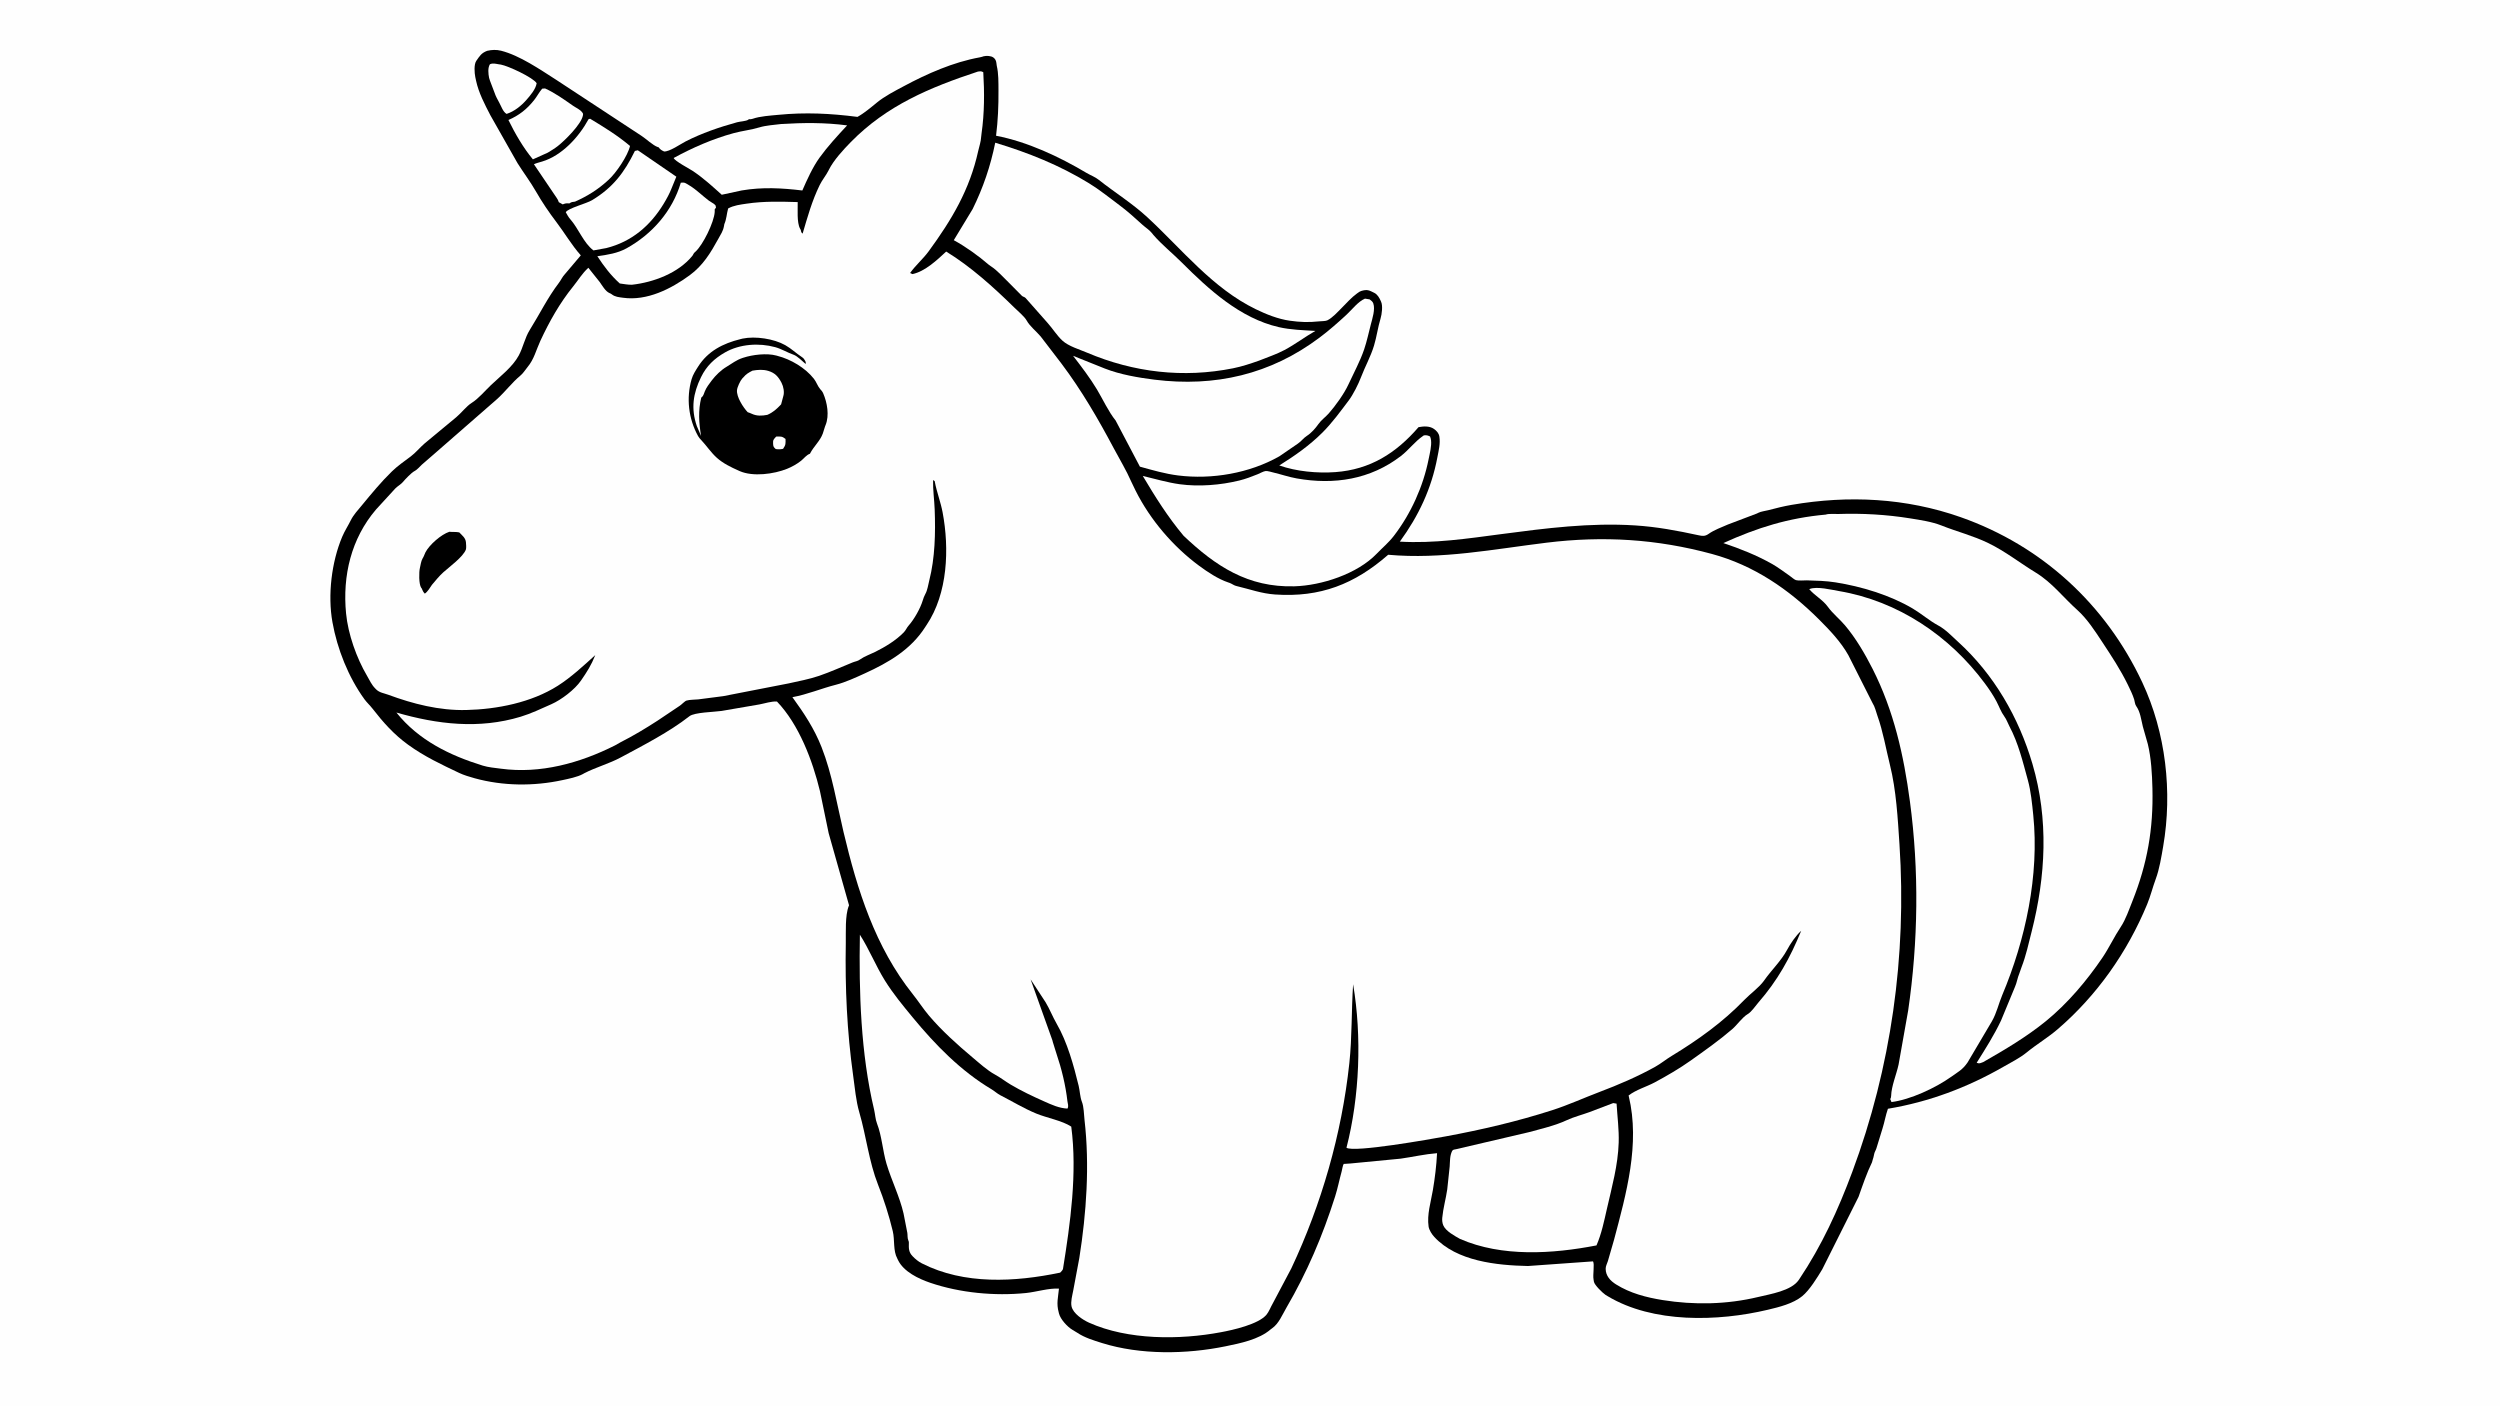
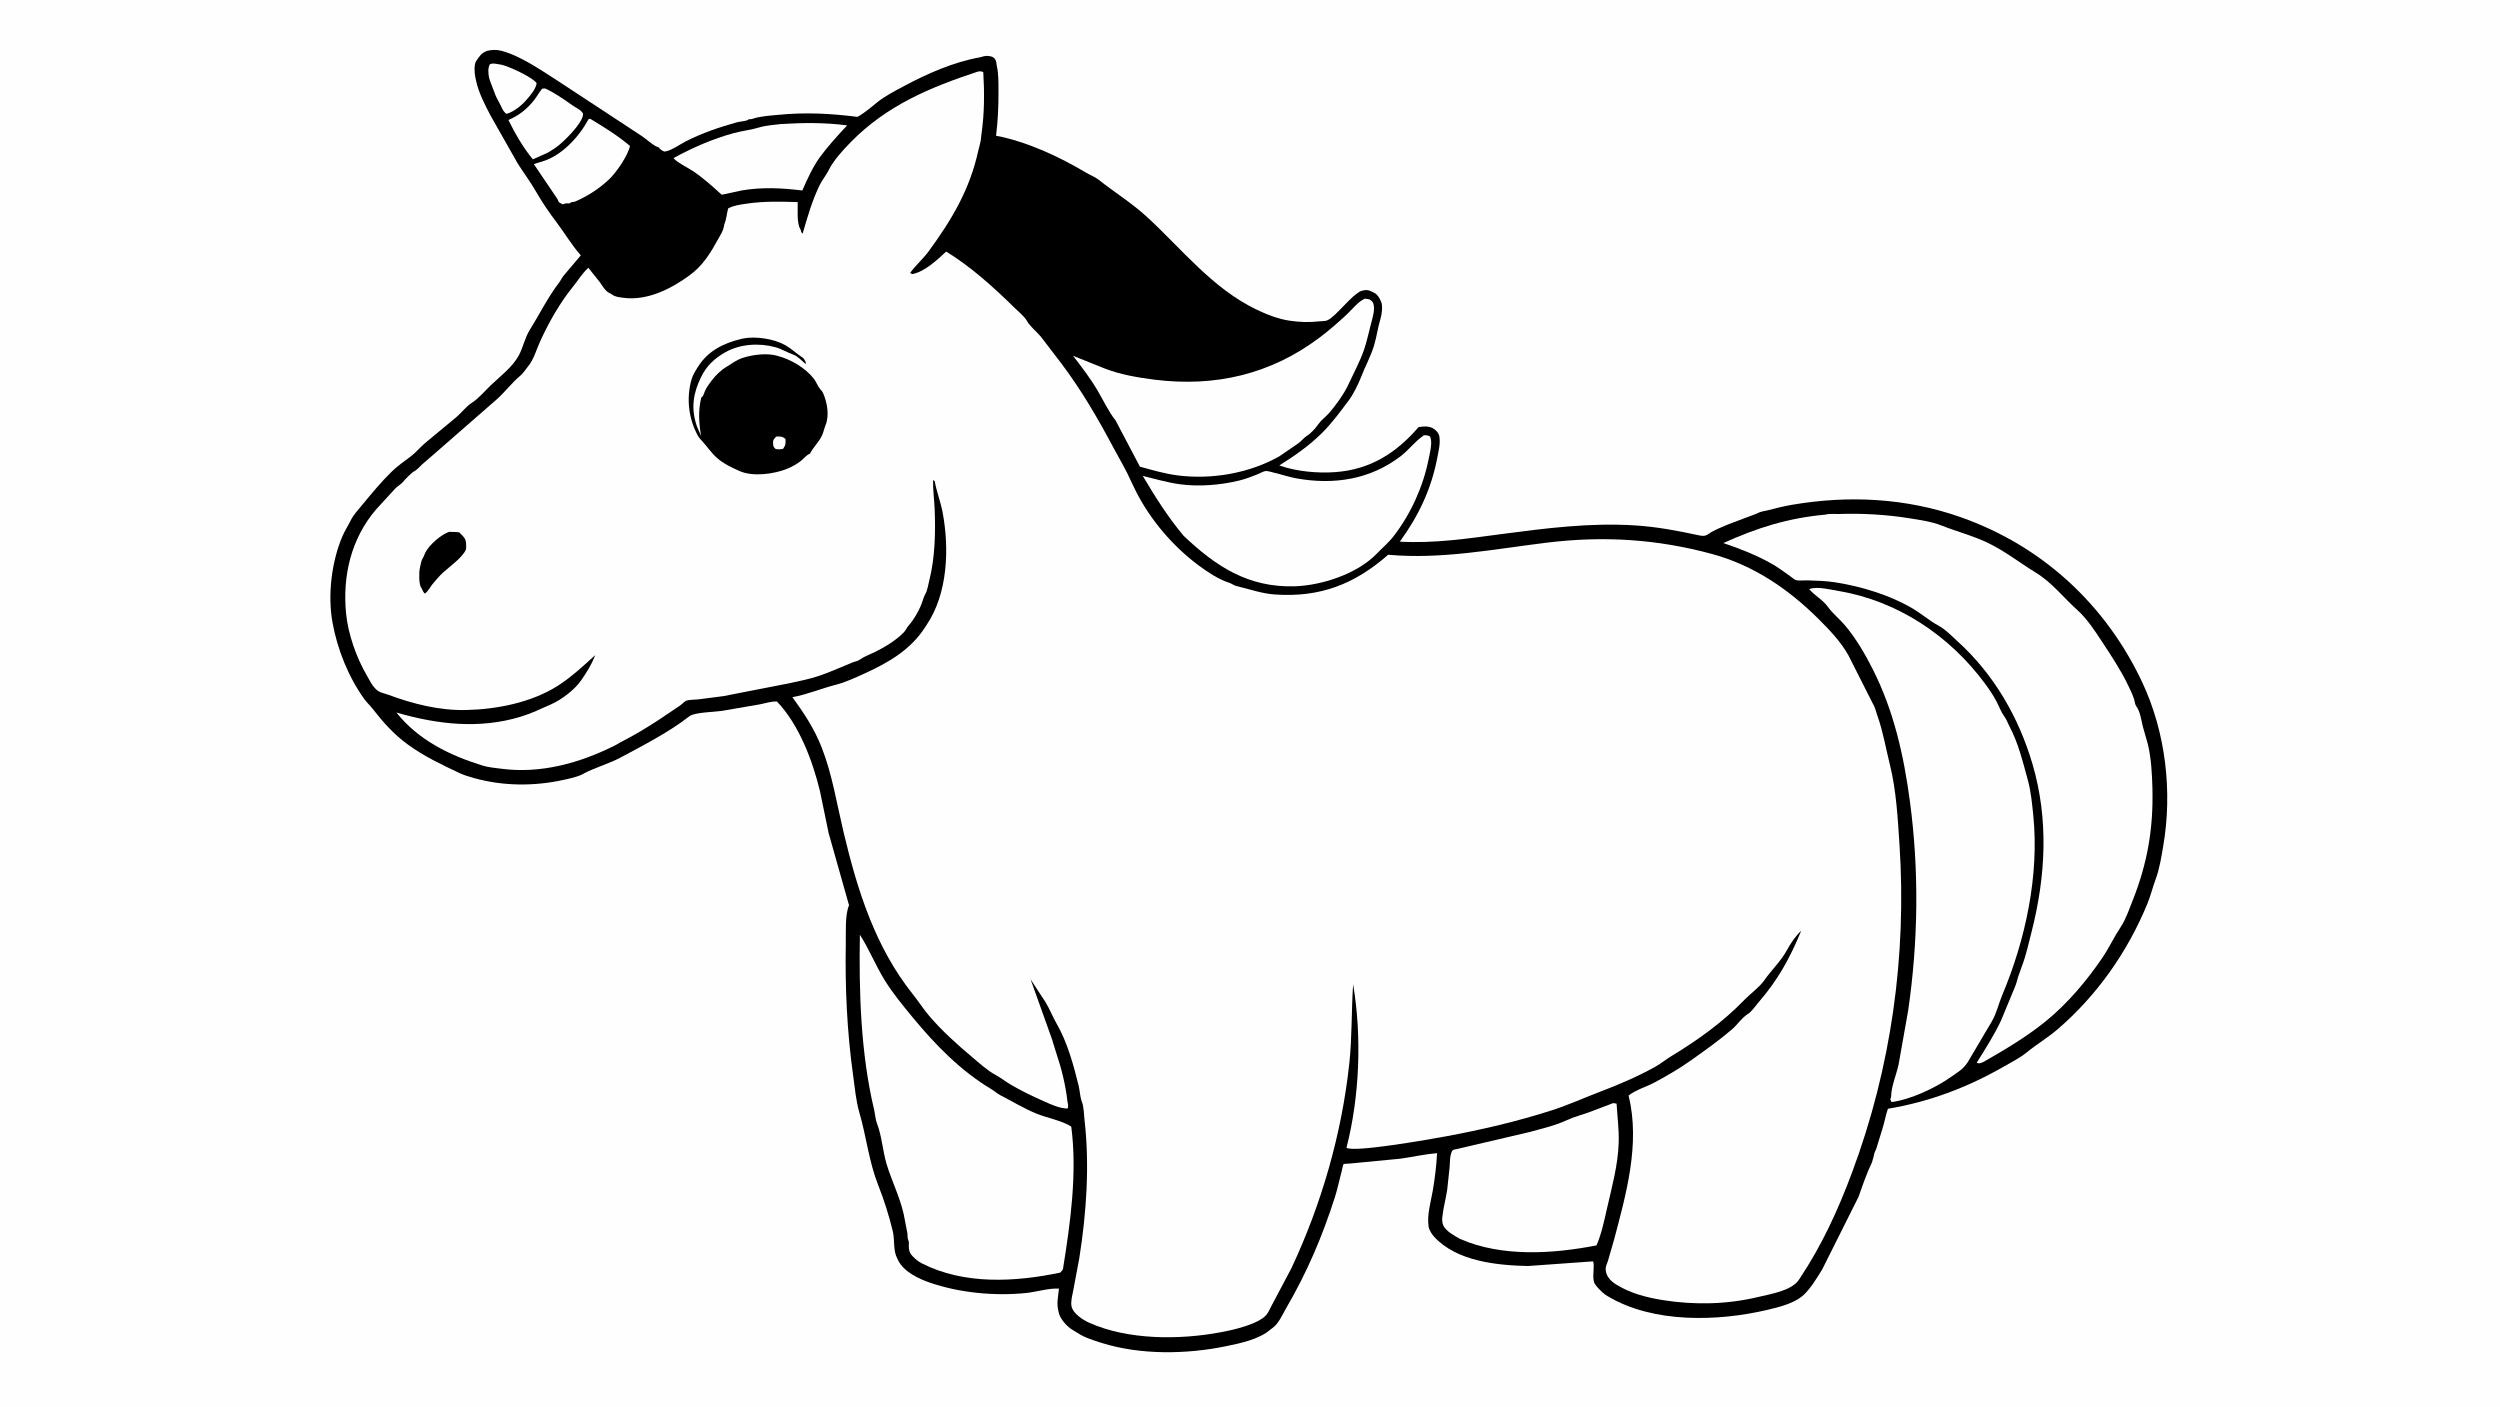
<svg xmlns="http://www.w3.org/2000/svg" version="1.1" style="display: block;" viewBox="0 0 2048 1152" width="1820" height="1024">
  <path transform="translate(0,0)" fill="rgb(254,254,254)" d="M -0 -0 L 2048 0 L 2048 1152 L -0 1152 L -0 -0 z" />
  <path transform="translate(0,0)" fill="rgb(0,0,0)" d="M 399.059 41.5 C 402.856 40.605 406.694 40.451 410.5 41.417 C 425.846 45.311 442.511 56.871 455.702 65.286 L 525.434 111.09 C 529.244 113.515 534.862 118.997 538.909 120.359 L 539.5 120.49 C 540.886 122.333 541.905 123.003 544 123.937 C 548.388 124.285 557.507 117.842 561.737 115.677 C 574.944 108.918 589.5 103.965 603.769 100.03 C 606.128 99.379 611.078 99.151 612.898 97.987 L 613.487 97.5 C 614.701 97.589 615.378 97.585 616.546 97.178 C 622.661 95.044 630.961 94.574 637.502 93.935 C 659.89 91.749 680.187 92.769 702.434 95.612 C 707.729 92.734 713.654 87.728 718.361 83.871 C 724.759 78.627 732.926 74.483 740.212 70.57 C 759.501 60.208 780.954 50.754 802.672 46.828 C 803.338 46.708 803.912 46.61 804.55 46.377 L 805.695 45.981 C 808.124 45.406 811.801 45.516 813.797 46.984 C 815.3 48.089 816.041 49.611 816.236 51.438 C 816.321 52.227 816.363 52.94 816.546 53.718 C 818.073 60.203 817.903 67.333 817.949 73.967 C 818.037 86.699 817.535 98.435 815.979 111.06 C 841.731 116.011 867.647 128.171 890.062 141.504 C 893.374 143.474 896.965 144.703 900.057 147.147 C 913.259 157.585 927.615 166.461 940.023 177.938 C 968.469 204.249 993.216 235.902 1028.73 253.168 C 1037.39 257.378 1046.98 261.203 1056.56 262.582 C 1064.82 263.769 1072.17 264.049 1080.5 263.127 C 1082.13 262.947 1085.86 262.991 1087.25 262.325 C 1091.54 260.269 1095.88 255.35 1099.25 251.982 C 1103.19 248.036 1107.06 243.584 1111.59 240.314 L 1112.5 239.67 C 1113.37 239.047 1114.1 238.53 1115.13 238.216 C 1120.15 236.699 1121.65 237.706 1125.83 239.773 C 1128.37 241.029 1129.96 243.799 1131.08 246.323 L 1131.37 247 C 1132.93 250.24 1132.01 257.337 1130.95 260.796 C 1128.74 268.068 1127.78 275.76 1125.59 283 C 1122.83 292.08 1118.24 300.178 1114.92 308.924 C 1112.82 314.466 1108.44 323.183 1104.94 327.83 C 1098.13 336.858 1091.34 346.219 1083.32 354.232 C 1072.67 364.858 1060.7 373.228 1047.99 381.15 C 1062 386.106 1079.2 387.696 1093.97 386.609 C 1122.41 384.516 1143.63 371.155 1162.05 349.799 C 1166.18 349.005 1171.1 348.707 1174.68 351.227 C 1176.88 352.777 1178.7 354.746 1179.13 357.5 C 1180.04 363.252 1178.56 368.884 1177.5 374.49 C 1172.64 400.266 1162.16 422.42 1146.74 443.571 C 1174.86 445.19 1202.37 441.03 1230.14 437.368 C 1266.54 432.569 1302.5 427.94 1339.3 430.267 C 1357.25 431.403 1374.01 434.559 1391.47 438.344 C 1394.65 439.033 1396.75 439.291 1399.63 437.257 C 1404.44 433.854 1410.15 431.923 1415.5 429.534 L 1439.35 420.491 L 1440.31 419.99 C 1442.64 418.81 1446.05 418.475 1448.61 417.799 C 1454.98 416.125 1461.2 414.558 1467.69 413.443 C 1514.31 405.433 1561.4 407.75 1606.26 423.553 C 1672.81 446.999 1725.06 495.092 1754.97 558.898 C 1774.24 600.005 1779.77 648.589 1772.08 693.195 C 1770.59 701.821 1769.02 711.771 1765.99 719.912 C 1763.46 726.73 1761.74 733.875 1758.95 740.63 C 1742.78 779.789 1717.74 815.47 1685.5 843.113 C 1677.5 849.97 1668.41 855.337 1660.29 861.99 C 1654.7 866.574 1647.2 870.334 1640.9 873.945 C 1611.52 890.788 1580.12 902.577 1546.59 908.156 C 1544.7 913.47 1543.84 919.059 1542.12 924.419 L 1537.17 940.515 C 1536.63 942.334 1535.48 943.781 1535.24 945.642 C 1535.04 947.234 1534.52 948.505 1534.09 950.026 L 1533.55 952 C 1529.28 960.743 1525.8 971 1522.54 980.26 L 1492.79 1039.68 C 1488.68 1046.47 1482.41 1056.76 1476.38 1061.68 C 1468.82 1067.83 1457.57 1070.59 1448.23 1072.81 C 1407.3 1082.53 1354.12 1084.02 1317 1061.69 L 1315.13 1060.54 C 1312.71 1058.88 1306.16 1052.54 1305.73 1049.82 L 1305.44 1048 C 1304.69 1044.24 1306.4 1035.42 1305 1033.17 L 1251.69 1036.98 C 1226.03 1036.43 1193.46 1033.11 1175.01 1013.2 C 1173.06 1011.1 1170.73 1007.54 1170.31 1004.69 C 1168.85 994.841 1172.16 984.575 1173.79 974.91 C 1175.49 964.849 1176.72 954.735 1177.24 944.544 C 1167.21 945.324 1157.32 947.629 1147.37 949.037 L 1106.4 952.977 L 1101.24 953.327 C 1101.08 953.338 1100.85 953.229 1100.76 953.359 C 1100.02 954.367 1099.46 958.113 1099.09 959.477 C 1097.2 966.32 1095.85 973.319 1093.7 980.091 C 1083.47 1012.32 1070.77 1042.11 1053.73 1071.31 C 1050.49 1076.87 1047.56 1084.2 1042.19 1087.94 C 1041.18 1088.64 1041.58 1088.3 1040.73 1089.03 C 1031.3 1097.19 1015.9 1100.3 1003.96 1102.75 C 971.801 1109.33 934.304 1109.92 902.788 1100.08 C 896.02 1097.96 888.451 1095.67 882.553 1091.68 L 878.657 1089.32 C 874.473 1086.9 868.738 1080.67 867.527 1075.91 L 867.306 1074.99 C 865.273 1067.65 866.794 1062.82 867.5 1055.51 C 859.447 1054.92 848.754 1058.27 840.482 1059.1 C 814.861 1061.69 786.397 1059.02 761.991 1050.69 C 752.494 1047.45 740.312 1041.67 735.705 1032.19 L 735.119 1030.97 C 731.469 1024.32 733.127 1015.82 731.363 1008.44 C 728.327 995.734 724.138 982.638 719.34 970.5 C 711.819 951.474 709.641 930.581 703.948 911.103 C 701.194 901.68 700.289 890.957 698.926 881.193 C 693.84 844.735 692.227 809.175 692.877 772.333 C 693.025 763.9 692.192 749.82 695.309 742.043 L 695.543 741.5 L 678.848 682.438 L 671.716 648 C 665.669 622.884 654.5 593.355 636.5 574.57 C 632.107 574.202 626.558 576.109 622.127 576.924 L 591.086 582.261 C 585.388 583.123 568.917 583.362 564.821 586.567 C 548.19 599.578 527.061 610.388 508.5 620.366 C 498.896 625.529 488.033 628.41 478.5 633.374 L 477.507 633.952 C 473.157 636.379 465.635 637.875 460.769 638.928 C 437.158 644.036 412.069 643.813 388.78 637.389 C 384.844 636.304 379.864 634.804 376.181 633.053 C 361.387 626.017 347.823 619.689 334.401 609.996 C 322.708 601.551 313.858 591.591 305.113 580.303 C 303.052 577.642 300.44 575.3 298.5 572.62 C 285.392 554.508 276.238 531.467 272.33 509.5 C 268.377 487.277 271.599 460.252 280.365 439.5 C 282.363 434.771 285.143 430.582 287.383 426.041 C 289.604 421.536 293.367 417.555 296.5 413.753 C 304.24 404.359 312.278 394.578 321.108 386 C 325.662 381.575 331.491 377.5 336.5 373.762 C 340.452 370.813 344.022 366.419 347.83 363.142 L 373.748 341.655 C 377.764 338.337 382.219 332.489 386.376 329.923 C 391.892 326.517 397.397 319.918 402.142 315.394 C 409.875 308.021 419.788 300.583 424.92 291.162 C 428.547 284.504 429.912 276.653 433.981 270.147 C 442.163 257.067 448.475 243.904 457.899 231.5 C 459.519 229.367 460.84 226.435 462.64 224.582 L 475.787 209.058 C 468.165 200.451 462.497 190.594 455.576 181.5 C 449.737 173.828 443.948 165.274 439.153 156.886 C 434.602 148.924 428.84 141.288 423.934 133.484 L 401.666 94.186 C 397.082 85.321 392.116 75.892 390.013 66.05 L 389.355 62.965 C 388.677 59.529 388.141 52.612 390.22 49.651 C 393.038 45.637 394.298 43.342 399.059 41.5 z" />
  <path transform="translate(0,0)" fill="rgb(254,254,254)" d="M 401.335 52.5 C 403.877 51.346 406.102 52.161 408.731 52.546 L 410.305 52.769 C 416.341 53.894 436.372 63.149 439.627 68 C 438.94 72.836 434.398 78.126 431.211 81.733 C 427.018 86.568 421.173 91.216 415 93.167 C 412.037 91.501 410.72 87.062 409 83.972 C 407.75 81.727 405.984 78.469 405.201 76.002 L 401.406 66 L 400.676 63.684 C 399.992 60.328 399.481 55.498 401.335 52.5 z" />
  <path transform="translate(0,0)" fill="rgb(254,254,254)" d="M 444.164 72.5 L 446.496 72.307 C 454.718 76.009 462.091 81.408 469.478 86.513 C 471.97 88.235 475.047 89.431 476.918 91.886 C 477.698 92.909 477.754 93.101 477.534 94.381 C 476.302 101.547 462.847 114.889 456.967 119.5 C 454.376 121.532 451.546 123.195 448.741 124.914 L 436.54 130.398 C 428.814 121.173 421.783 108.997 416.499 98.164 C 425.286 94.354 431.646 89.302 437.592 81.803 C 439.968 78.806 441.657 75.399 444.164 72.5 z" />
  <path transform="translate(0,0)" fill="rgb(254,254,254)" d="M 482.141 97.5 L 483.41 97.122 C 494.948 104.094 505.708 110.673 516.109 119.419 C 514.347 127.442 504.728 141.502 498.725 146.992 L 498 147.647 C 489.831 155.161 481.174 160.552 471.053 165.04 C 469.051 165.304 468.121 165.224 466.5 166.478 C 464.923 166.385 463.569 166.314 462.062 166.882 L 461 167.306 L 457.774 165.5 C 457.319 164.16 456.864 163.045 455.99 161.92 L 437.379 134.401 C 439.594 133.406 441.723 132.898 444.019 132.217 C 460.301 127.393 474.284 112.069 482.141 97.5 z" />
-   <path transform="translate(0,0)" fill="rgb(254,254,254)" d="M 557.728 149.5 C 559.294 149.397 560.613 149.245 562.008 150.118 L 565.075 151.961 C 570.673 155.393 575.453 160.285 580.721 164.247 C 581.803 165.06 585.433 167.011 586.052 167.979 C 586.425 168.562 586.371 169.326 586.531 170 L 585.5 171.295 L 585.492 173.539 C 584.998 181.797 575.897 200.575 569.565 206.19 C 569 206.69 568.557 207.015 568.193 207.689 C 567.843 208.337 567.613 208.914 567.136 209.5 C 555.634 223.615 535.226 231.19 517.753 233.113 C 514.558 233.236 510.937 232.475 507.737 232.088 C 500.191 225.283 494.954 218.25 489.347 209.768 C 497.603 208.592 505.907 207.359 513.302 203.253 C 534.37 191.556 550.814 172.767 557.728 149.5 z" />
-   <path transform="translate(0,0)" fill="rgb(254,254,254)" d="M 520.108 123.5 L 522.498 122.969 L 554.055 144.601 L 550.221 153.979 C 548.505 158.431 546.113 162.763 543.641 166.837 C 532.736 184.809 517.408 197.892 496.732 203.076 L 486.168 204.992 C 478.04 198.914 473.903 187.017 467.181 179.465 C 465.641 177.734 464.607 175.738 463.476 173.728 C 465.314 170.374 480.358 166.681 485.094 163.809 C 502.146 153.465 511.442 141.232 520.108 123.5 z" />
  <path transform="translate(0,0)" fill="rgb(254,254,254)" d="M 639.728 101.48 C 657.885 100.352 675.91 100.165 693.973 102.584 C 686.215 110.904 678.013 119.809 671.374 129 C 665.76 136.772 661.11 147.106 657.276 155.905 C 640.354 153.884 624.605 153.001 607.653 155.863 L 591.26 159.397 C 583.417 152.343 576.1 145.607 567.254 139.736 C 564.679 138.027 552.734 131.797 551.875 129.282 C 567.381 120.832 583.869 113.6 600.947 108.946 C 607.895 107.052 615.388 106.261 622.191 104.186 C 627.435 102.586 634.24 102.18 639.728 101.48 z" />
  <path transform="translate(0,0)" fill="rgb(254,254,254)" d="M 1321.54 903.5 L 1324.3 903.946 C 1324.92 914.756 1326.38 925.098 1326.03 936 C 1325.44 954.438 1320.49 972.137 1316.41 990 C 1314.09 1000.15 1312.02 1010.51 1307.84 1020.1 C 1271.94 1027.06 1230.33 1029.79 1196.01 1014.77 C 1191.62 1012.27 1184.49 1008.54 1182.37 1003.74 C 1181.54 1001.88 1181.3 999.514 1181.49 997.5 C 1182.22 989.656 1184.45 981.998 1185.58 974.216 L 1187.58 955.45 C 1187.88 951.219 1187.63 946.693 1189.55 942.821 C 1190.2 941.512 1191.54 941.531 1192.9 941.278 L 1252.14 927.417 C 1262.13 924.715 1274.19 921.902 1283.5 917.519 C 1289.21 914.831 1295.99 913.146 1302.02 910.923 L 1321.54 903.5 z" />
  <path transform="translate(0,0)" fill="rgb(254,254,254)" d="M 1166.48 356.5 C 1168.82 356.312 1169.35 356.446 1171.5 357.415 C 1171.89 358.423 1172.19 359.417 1172.31 360.5 C 1172.85 365.328 1171.28 371.249 1170.33 375.995 C 1165.84 398.527 1155.77 420.793 1141.73 439 C 1137.57 444.392 1132.41 448.662 1127.72 453.538 C 1111.92 469.97 1082.59 479.542 1060.33 480.16 C 1022.45 481.21 996 463.822 969.579 438.746 C 956.548 423.174 946.508 407.121 936.164 389.743 C 946.139 392.109 956.353 395.171 966.5 396.555 C 982.171 398.692 999.928 397.261 1015.26 393.491 C 1020.37 392.235 1025.3 390.361 1030.17 388.395 C 1031.96 387.676 1034.91 385.994 1036.69 385.745 C 1038.35 385.515 1041.67 386.594 1043.36 387 C 1049.67 388.506 1055.94 390.658 1062.3 391.79 C 1092.98 397.245 1122.62 392.639 1147.62 373.433 C 1154.11 368.451 1158.99 361.598 1165.77 356.972 L 1166.48 356.5 z" />
  <path transform="translate(0,0)" fill="rgb(254,254,254)" d="M 1118.18 244.5 L 1122 245.116 C 1123.34 246.218 1124.44 246.783 1125.02 248.461 C 1126.7 253.338 1124.25 260.761 1122.99 265.604 C 1121.22 272.373 1119.79 279.342 1117.54 285.989 C 1114.15 295.948 1109.01 305.283 1104.62 314.819 C 1101.16 322.352 1094.05 332.242 1088.54 338.5 C 1085.96 341.434 1082.23 344.099 1080.05 347.257 C 1077.74 350.611 1074.17 354.647 1070.68 356.847 C 1067.82 358.655 1065.95 361.483 1063.18 363.297 L 1048 373.697 C 1023.58 387.534 992.855 392.823 965.099 389.354 C 954.424 388.02 944.151 385.004 933.811 382.144 L 913.9 344.307 C 908.229 337.358 903.386 326.861 898.677 318.979 C 893.042 309.547 885.776 300.084 879.061 291.348 L 905.118 301.785 C 917.636 306.697 932.457 309.23 945.744 310.887 C 995.329 317.073 1040.84 306.645 1081.11 276.318 C 1088.91 270.445 1096.19 264.051 1103.33 257.409 C 1107.87 253.187 1112.46 246.975 1118.18 244.5 z" />
-   <path transform="translate(0,0)" fill="rgb(254,254,254)" d="M 815.3 116.764 C 842.418 124.975 867.757 135.087 892.029 149.934 C 900.88 155.347 908.818 161.846 917.102 168 C 923.953 173.09 929.64 178.359 935.964 184.051 C 938.586 186.41 941.735 188.315 943.904 191.115 L 944.838 192.309 C 951.654 200.198 960.664 207.455 968.114 214.902 C 990.267 237.047 1015.96 260.574 1047.5 267.826 C 1057.28 270.076 1067.55 270.336 1077.55 270.943 C 1068.97 275.851 1060.99 281.941 1052.33 286.558 C 1045.58 290.161 1038.35 292.473 1031.28 295.338 C 1024.28 297.806 1017.47 300.094 1010.17 301.555 C 969.36 309.73 928.763 304.99 890.471 288.744 C 884.184 286.076 875.406 283.519 870.394 278.958 C 865.932 274.899 862.341 269.022 858.286 264.5 L 840.135 243.954 C 839.205 243 838.031 243.079 837.118 242.169 L 826.069 231.026 C 821.462 226.595 817.047 221.424 811.67 217.928 C 811.056 217.528 810.505 217.177 809.948 216.695 C 801.62 209.49 790.979 201.831 781.339 196.626 L 796.793 171.105 C 805.417 153.601 811.415 135.961 815.3 116.764 z" />
  <path transform="translate(0,0)" fill="rgb(254,254,254)" d="M 704.413 765.569 C 712.088 777.505 717.388 791.045 724.914 803.119 C 731.686 813.982 739.64 823.576 747.766 833.42 C 766.314 855.894 787.053 877.174 812.305 892.225 C 814.752 893.684 816.976 895.799 819.468 897.078 C 829.187 902.068 838.778 907.89 848.893 912.077 C 857.526 915.65 870.099 917.84 877.574 922.784 C 882.586 960.849 876.839 1001.88 870.775 1039.5 C 870.304 1040.66 869.344 1041.49 868.5 1042.4 C 831.478 1050.11 789.864 1052.49 755.195 1034.81 C 752.231 1033.3 749.774 1031.23 747.476 1028.82 C 744.438 1025.63 744.41 1022.58 744.535 1018.37 C 744.567 1017.31 744.613 1017.13 744.145 1016.12 C 743.276 1014.25 743.596 1011.88 743.288 1009.83 L 740.187 993.953 C 737.057 980.285 730.269 966.772 726.241 953.256 C 723.098 942.709 722.393 930.357 718.461 920.294 C 717.072 916.739 716.945 912.584 716.053 908.836 C 705.1 862.803 703.597 812.782 704.413 765.569 z" />
  <path transform="translate(0,0)" fill="rgb(254,254,254)" d="M 1482.12 482.5 L 1482.51 482.352 C 1488.53 480.024 1500.28 483.004 1506.68 484.092 C 1554.82 492.268 1597.12 520.716 1625.96 559.658 C 1629.44 564.35 1632.83 569.343 1635.55 574.518 C 1637.55 578.338 1639.33 583.242 1641.87 586.653 C 1643.77 589.201 1644.63 592.027 1646.11 594.816 C 1653.47 608.711 1657.04 623.759 1661.18 638.792 C 1663.74 648.094 1664.66 658.01 1665.64 667.576 C 1670.68 716.754 1659.32 769.685 1640.24 815.025 C 1637.25 822.132 1635.69 829.68 1631.76 836.504 L 1611.83 870.237 C 1607.72 876.275 1603.86 878.074 1598.21 882.111 C 1585.78 890.993 1564.86 900.779 1549.5 902.665 L 1548.5 900.26 C 1549 899.279 1549.19 898.736 1549.22 897.608 C 1549.44 889.616 1553.57 880.007 1555.32 871.92 L 1563.17 827.677 C 1571.42 771.123 1572.18 713.06 1564.61 656.414 C 1559.55 618.561 1551.44 582.218 1534.07 547.893 C 1527.88 535.666 1520.27 522.598 1511.38 512.109 C 1507.13 507.091 1501.19 502.292 1497.46 497.061 C 1493.26 491.187 1486.77 487.971 1482.12 482.5 z" />
  <path transform="translate(0,0)" fill="rgb(254,254,254)" d="M 1495.67 421.416 C 1497.91 420.508 1503.44 421.006 1505.98 420.922 C 1525.72 420.276 1545.21 421.359 1564.72 424.497 C 1573.07 425.84 1582.64 427.237 1590.5 430.363 C 1603.32 435.464 1616.24 438.637 1628.89 444.788 C 1642.91 451.602 1654.49 460.884 1667.62 468.885 C 1681.15 477.13 1690.19 489.264 1701.68 499.53 C 1709.77 506.76 1716.34 516.96 1722.29 526 C 1729.9 537.566 1737 548.282 1743.1 560.743 C 1744.95 564.521 1747.05 568.837 1748.31 572.834 C 1748.85 574.544 1748.89 576.738 1749.93 578.206 C 1753.41 583.101 1753.98 589.3 1755.41 595.033 L 1759.5 609.429 C 1762.26 620.745 1762.99 634.05 1763.27 645.679 C 1764.09 678.961 1759.12 707.386 1746.8 738.262 C 1744.17 744.85 1741.32 753.191 1737.43 759.015 C 1731.98 767.184 1727.77 776.319 1722.21 784.518 C 1709.47 803.277 1693.71 821.96 1676.08 836.313 C 1660.14 849.286 1642.45 859.736 1624.69 869.894 C 1622.36 870.714 1621.62 871.446 1619.28 870.5 C 1626.45 859.039 1633.42 848.18 1639.24 835.898 L 1650.66 808.314 C 1652.24 804.792 1652.71 800.898 1654.23 797.346 L 1656.07 792.092 C 1659.65 782.949 1661.91 772.529 1664.33 763 C 1675.89 717.438 1678.37 671.151 1664.98 625.647 C 1653.76 587.534 1633.45 552.304 1603.96 525.548 C 1598.93 520.986 1593.86 515.514 1587.82 512.265 C 1580.62 508.395 1574.09 502.647 1567 498.438 C 1548.33 487.354 1524.89 480.291 1503.56 476.917 C 1495.92 475.709 1487.98 475.512 1480.26 475.287 C 1477.84 475.216 1473.46 475.751 1471.24 475.106 C 1469.89 474.713 1467.26 472.353 1465.93 471.429 C 1461.21 468.159 1456.54 464.588 1451.54 461.766 C 1438.99 454.691 1425.39 449.295 1411.75 444.738 C 1439.83 432.064 1464.87 424.197 1495.67 421.416 z" />
  <path transform="translate(0,0)" fill="rgb(254,254,254)" d="M 801.083 58.5 C 803.119 58.278 803.669 57.991 805.5 59.016 C 806.506 75.557 806.457 92.634 804.101 109.044 L 803.758 112.065 C 803.503 116.316 802.251 119.432 801.358 123.5 C 794.39 155.256 779.744 179.776 760.748 205.75 C 756.125 212.072 750.081 217.129 745.556 223.5 L 747.5 224.399 C 757.804 222.214 767.651 212.875 775.123 205.935 C 795.299 218.31 813.914 235.111 830.78 251.68 C 833.519 254.37 839.312 259.237 841.013 262.378 C 843.582 267.12 849.018 271.311 852.532 275.512 L 869.668 297.866 C 885.989 319.578 899.618 343.041 912.347 367 C 917.118 375.981 922.771 385.314 926.808 394.598 L 930.305 401.847 C 942.199 425.618 961.045 447.667 982.359 463.369 C 989.313 468.492 997.914 474.224 1006.14 476.979 C 1007.12 477.307 1007.95 477.572 1008.85 478.088 C 1010.34 478.941 1011.45 479.594 1013.14 479.995 C 1023.9 482.539 1033.33 486.106 1044.61 486.875 C 1081.58 489.394 1109.65 478.4 1137.19 454.321 C 1181.02 458.259 1223.75 449.718 1267.06 444.416 C 1313.47 438.734 1357.3 441.419 1402.5 453.687 C 1436.71 462.972 1465.42 482.634 1490.18 507.358 C 1498.97 516.137 1508.04 525.663 1514.18 536.604 L 1533.95 575.724 C 1536.05 579.048 1536.65 582.454 1537.95 586.093 C 1542.62 599.171 1544.91 613.08 1548.25 626.5 C 1553.43 647.303 1554.65 670.383 1556.06 691.72 C 1562.06 782.846 1549.24 874.427 1517.34 960 C 1505.75 991.087 1492.5 1020.1 1473.96 1047.79 L 1473.5 1048.45 C 1467.47 1057.3 1450.26 1059.95 1440.27 1062.36 C 1414.8 1068.5 1387.8 1069.04 1362 1064.87 C 1348.64 1062.7 1335.46 1059.31 1323.84 1052.03 C 1319.15 1049.09 1315.41 1045.05 1315.36 1039.29 C 1315.35 1036.98 1316.5 1035.15 1317.16 1033 L 1322.19 1015.6 C 1332.22 977.842 1343.68 937.019 1334.29 897.902 L 1334.14 897.294 C 1340.28 892.53 1348.65 890.233 1355.5 886.569 C 1365.34 881.304 1375.91 875.142 1385 868.683 C 1396.62 860.427 1408.2 852.274 1419.02 842.962 C 1423.21 839.355 1427.15 833.342 1431.81 830.542 C 1435.02 828.61 1437.79 824.197 1440.31 821.307 C 1456.29 802.987 1466.34 784.771 1475.55 762.365 C 1471.1 766.32 1466.67 772.938 1463.87 778.172 C 1459.16 786.984 1450.93 794.811 1445.18 803.08 C 1441.33 808.627 1433.8 813.966 1428.98 818.972 C 1411.37 837.224 1390.95 851.827 1369.39 864.907 C 1364.72 867.734 1360.55 871.221 1355.78 873.869 C 1341.43 881.843 1325.88 888.511 1310.5 894.327 C 1297.5 899.241 1284.78 905.089 1271.5 909.352 C 1243.04 918.492 1213.83 925.338 1184.44 930.757 C 1172.22 933.011 1109.07 944.252 1103.03 940.087 C 1113.83 898.183 1115.71 848.904 1108.47 806.16 C 1107.02 827.765 1107.68 849.433 1105.36 871 C 1099.17 928.685 1082.54 986.474 1057.87 1038.88 L 1042.57 1067.78 C 1040.98 1070.5 1039.48 1074.5 1037.5 1076.87 C 1030.93 1084.73 1010 1089.41 1000.24 1091.2 C 966.421 1097.59 923.968 1097.72 892.109 1083.38 C 886.974 1081.07 879.088 1075.9 877.815 1070.07 C 876.963 1066.16 878.433 1061.09 879.165 1057.19 L 884.183 1030.43 C 890.01 993.48 892.726 954.472 888.431 917.241 C 887.909 912.719 887.94 906.613 886.289 902.452 C 884.753 898.581 884.659 893.54 883.654 889.421 C 879.557 872.639 874.338 853.561 865.625 838.516 C 862.355 832.868 859.958 826.581 856.601 821 L 844.266 802.132 L 862.093 852 C 862.632 854.45 863.586 856.621 864.191 859.025 L 865.388 862.797 C 869.62 875.294 872.96 888.89 874.435 902 C 874.7 904.357 875.603 905.77 874.5 908.007 C 867.78 907.774 861.35 904.796 855.299 902.092 C 845.893 897.889 836.899 893.665 828 888.387 C 823.644 885.804 819.416 882.48 814.993 880.088 C 808.743 876.709 802.173 870.686 796.686 866.089 C 784.36 855.764 771.407 844.109 760.979 831.797 C 756.233 826.194 752.423 820.14 747.917 814.501 C 716.855 775.626 702.331 729.027 690.986 681.292 C 685.522 658.305 681.728 634.03 673.037 611.956 C 667.058 596.77 658.656 584.077 649.137 570.988 C 661.367 568.767 672.832 563.84 684.817 560.79 C 692.527 558.828 701.242 554.792 708.477 551.488 C 727.926 542.607 746.16 532.067 757.997 513.469 L 758.5 512.668 L 759.09 511.799 C 776.458 486.003 777.775 449.277 772.187 419.58 C 770.588 411.084 767.387 402.974 765.814 394.646 L 765.699 394 L 764.386 393.112 C 764.163 401.186 765.389 409.188 765.694 417.249 C 766.419 436.431 765.992 456.795 761.238 475.47 C 760.377 478.849 759.763 483.458 758.046 486.44 C 757.092 488.097 756.44 490.016 755.878 491.851 C 753.882 498.377 748.838 507.302 744.317 512.365 C 742.797 514.067 742.102 516.124 740.369 517.904 C 733.927 524.521 725.138 529.82 716.925 533.91 C 713.207 535.76 708.04 537.586 704.76 539.96 C 702.438 541.641 700.983 541.512 698.5 542.51 C 689.367 546.182 680.493 550.275 671 553.518 C 663.202 556.182 654.028 557.946 645.946 559.726 L 592.44 570.15 L 571.997 572.794 C 569.153 573.095 565.036 572.965 562.372 573.786 C 560.935 574.228 558.386 577.031 556.935 577.967 L 538.667 590.225 C 529.074 596.448 518.536 602.798 508.357 607.92 L 503.808 610.5 C 474.991 625.004 442.667 633.951 410.289 629.566 C 405.467 628.913 400.117 628.49 395.469 627.054 C 368.373 618.687 342.896 606.271 324.723 583.568 C 358.316 593.278 392.428 597.316 426.5 587.007 C 435.142 584.392 443.496 580.351 451.734 576.72 C 459.822 573.155 470.856 564.804 475.952 557.374 C 481.021 549.981 484.295 544.924 487.658 536.522 C 478.021 545.224 467.903 554.682 456.94 561.65 C 435.304 575.402 407.14 580.927 381.869 581.506 C 359.81 582.01 338.457 576.535 317.998 568.977 C 314.52 567.692 310.9 567.344 308.174 564.638 L 307.5 563.946 C 304.402 560.889 302.888 557.257 300.706 553.548 C 292.057 538.847 285.132 519.327 283.49 502.319 C 280.51 471.45 287.65 441.111 308.047 417.23 L 323.872 399.972 C 325.779 398.046 328.547 396.583 330.181 394.587 C 331.895 392.493 337.165 386.988 339.422 385.869 C 341.725 384.727 343.68 382.266 345.568 380.52 L 357.803 369.895 L 407.5 326.511 C 414.031 320.534 419.452 313.253 426.262 307.577 C 428.836 305.431 430.018 303.119 432.105 300.636 C 437.591 294.106 439.201 286.517 442.701 279 C 450.045 263.226 458.56 248.062 469.5 234.552 C 473.839 229.195 476.725 224.032 481.969 219.218 L 491.234 230.829 C 493.29 233.661 495.925 238.496 499.274 239.939 C 500.039 240.269 500.468 240.416 501.141 240.949 C 503.886 243.122 507.022 243.307 510.381 243.777 C 529.997 246.525 549.705 236.553 565 225.339 C 575.858 217.378 582.123 207.031 588.443 195.5 C 590.373 191.978 592.337 189.239 593.073 185.132 L 593.356 183.5 C 595.242 179.201 595.221 175.184 596.5 170.616 C 601.216 168.065 606.34 167.493 611.569 166.71 C 625.604 164.609 639.345 164.992 653.47 165.405 C 653.622 171.35 652.632 182.146 655.436 187.216 C 656.063 188.349 656.007 188.005 656.225 189.247 C 656.423 190.373 656.72 190.438 657.5 191.266 C 661.578 177.465 665.114 164.568 671.473 151.5 C 673.517 147.299 676.57 143.748 678.654 139.672 L 679.048 138.868 C 682.986 131.023 690.9 122.435 697.036 116.189 C 726.556 86.142 761.832 71.462 801.083 58.5 z" />
  <path transform="translate(0,0)" fill="rgb(0,0,0)" d="M 368.115 435.485 C 370.885 435.807 373.425 435.41 376.231 436.001 C 378.609 438.536 381.295 440.374 381.694 444 C 381.834 445.272 382.077 448.866 381.668 450 C 379.504 456.014 367.902 464.415 363.176 468.686 C 359.761 471.772 356.816 475.432 353.852 478.947 C 352.163 481.345 350.454 484.528 348 486.17 C 347.083 485.187 346.548 484.501 346.057 483.239 L 345.559 482 L 345.023 481.317 C 343.055 478.368 343.157 468.442 343.997 465.058 C 344.645 462.449 344.837 459.722 346.186 457.348 C 346.583 456.651 346.972 456.062 347.254 455.305 L 348.495 452.386 C 351.661 446.206 361.406 437.656 368.115 435.485 z" />
  <path transform="translate(0,0)" fill="rgb(0,0,0)" d="M 583.042 311.56 C 586.329 307.261 590.637 303.028 595.327 300.252 C 599.917 297.536 602.971 294.871 608.288 293.105 L 608.933 292.897 C 616.542 290.4 628.102 289.004 635.976 291.13 L 636.893 291.392 C 647.831 294.175 659.714 301.188 666.777 310.193 C 668.827 312.807 669.848 316.32 671.998 318.74 C 673.05 319.924 673.712 320.586 674.369 322.097 C 677.641 329.617 679.528 340.187 676.331 348.056 L 675.94 349 L 674.031 355.036 C 671.789 361.143 666.799 365.309 663.799 371.019 L 663.536 371.537 C 660.555 372.59 658.67 375.385 656.238 377.325 C 652.894 379.992 648.741 382.307 644.772 383.908 C 634.064 388.226 616.863 390.606 605.893 385.76 L 605 385.349 C 598.847 382.611 592.382 379.482 587.324 374.97 C 582.364 370.545 578.84 365.003 574.327 360.236 C 573.324 359.177 572.508 358.279 571.797 356.984 C 564.005 342.793 562.077 326.019 566.559 310.5 C 567.637 306.769 569.793 303.52 571.855 300.244 C 579.895 287.468 592.364 281.187 606.5 277.69 L 608.387 277.223 C 618.806 275.08 633.974 277.334 643.291 282.613 C 648.321 285.462 652.226 289.295 656.926 292.394 C 657.871 293.018 658.279 293.336 658.889 294.35 C 659.741 295.765 660.36 296.441 660 298.045 C 657.293 295.811 653.305 291.574 650.079 290.45 C 644.969 288.668 640.403 285.733 635.097 284.267 C 621.843 280.605 606.024 281.663 593.969 288.544 C 585.186 293.557 578.758 299.643 574.303 308.788 C 567.774 322.105 565.899 334.541 570.837 348.913 L 574.326 357.04 C 572.529 346.081 571.832 336.407 574.5 325.479 L 575 325.163 C 576.227 324.12 576.8 321.98 577.375 320.503 C 578.603 317.35 580.999 314.255 583.042 311.56 z" />
  <path transform="translate(0,0)" fill="rgb(254,254,254)" d="M 635.861 357.5 C 639.495 357.465 640.542 357.087 643.5 359.429 C 643.576 363.289 643.783 364.235 641.5 367.538 C 639.332 367.999 637.692 368.054 635.5 367.724 C 633.883 366.265 633.46 365.832 633.32 363.5 C 633.121 360.179 633.684 359.865 635.861 357.5 z" />
-   <path transform="translate(0,0)" fill="rgb(254,254,254)" d="M 616.412 303.5 C 620.908 302.746 625.066 302.383 629.5 303.731 C 634.947 305.388 637.706 308.545 640.244 313.465 C 641.829 316.538 642.763 321.254 641.631 324.576 L 639.885 331.115 C 636.301 334.887 633.398 337.635 628.587 339.714 C 624.155 340.552 620.024 340.783 615.863 338.832 C 614.752 338.312 613.657 337.927 612.5 337.525 C 608.866 333.66 603.269 325.134 603.747 319.464 C 603.955 316.998 606.446 311.665 608.098 309.886 L 609 308.964 C 611.258 306.221 613.289 305.133 616.412 303.5 z" />
</svg>